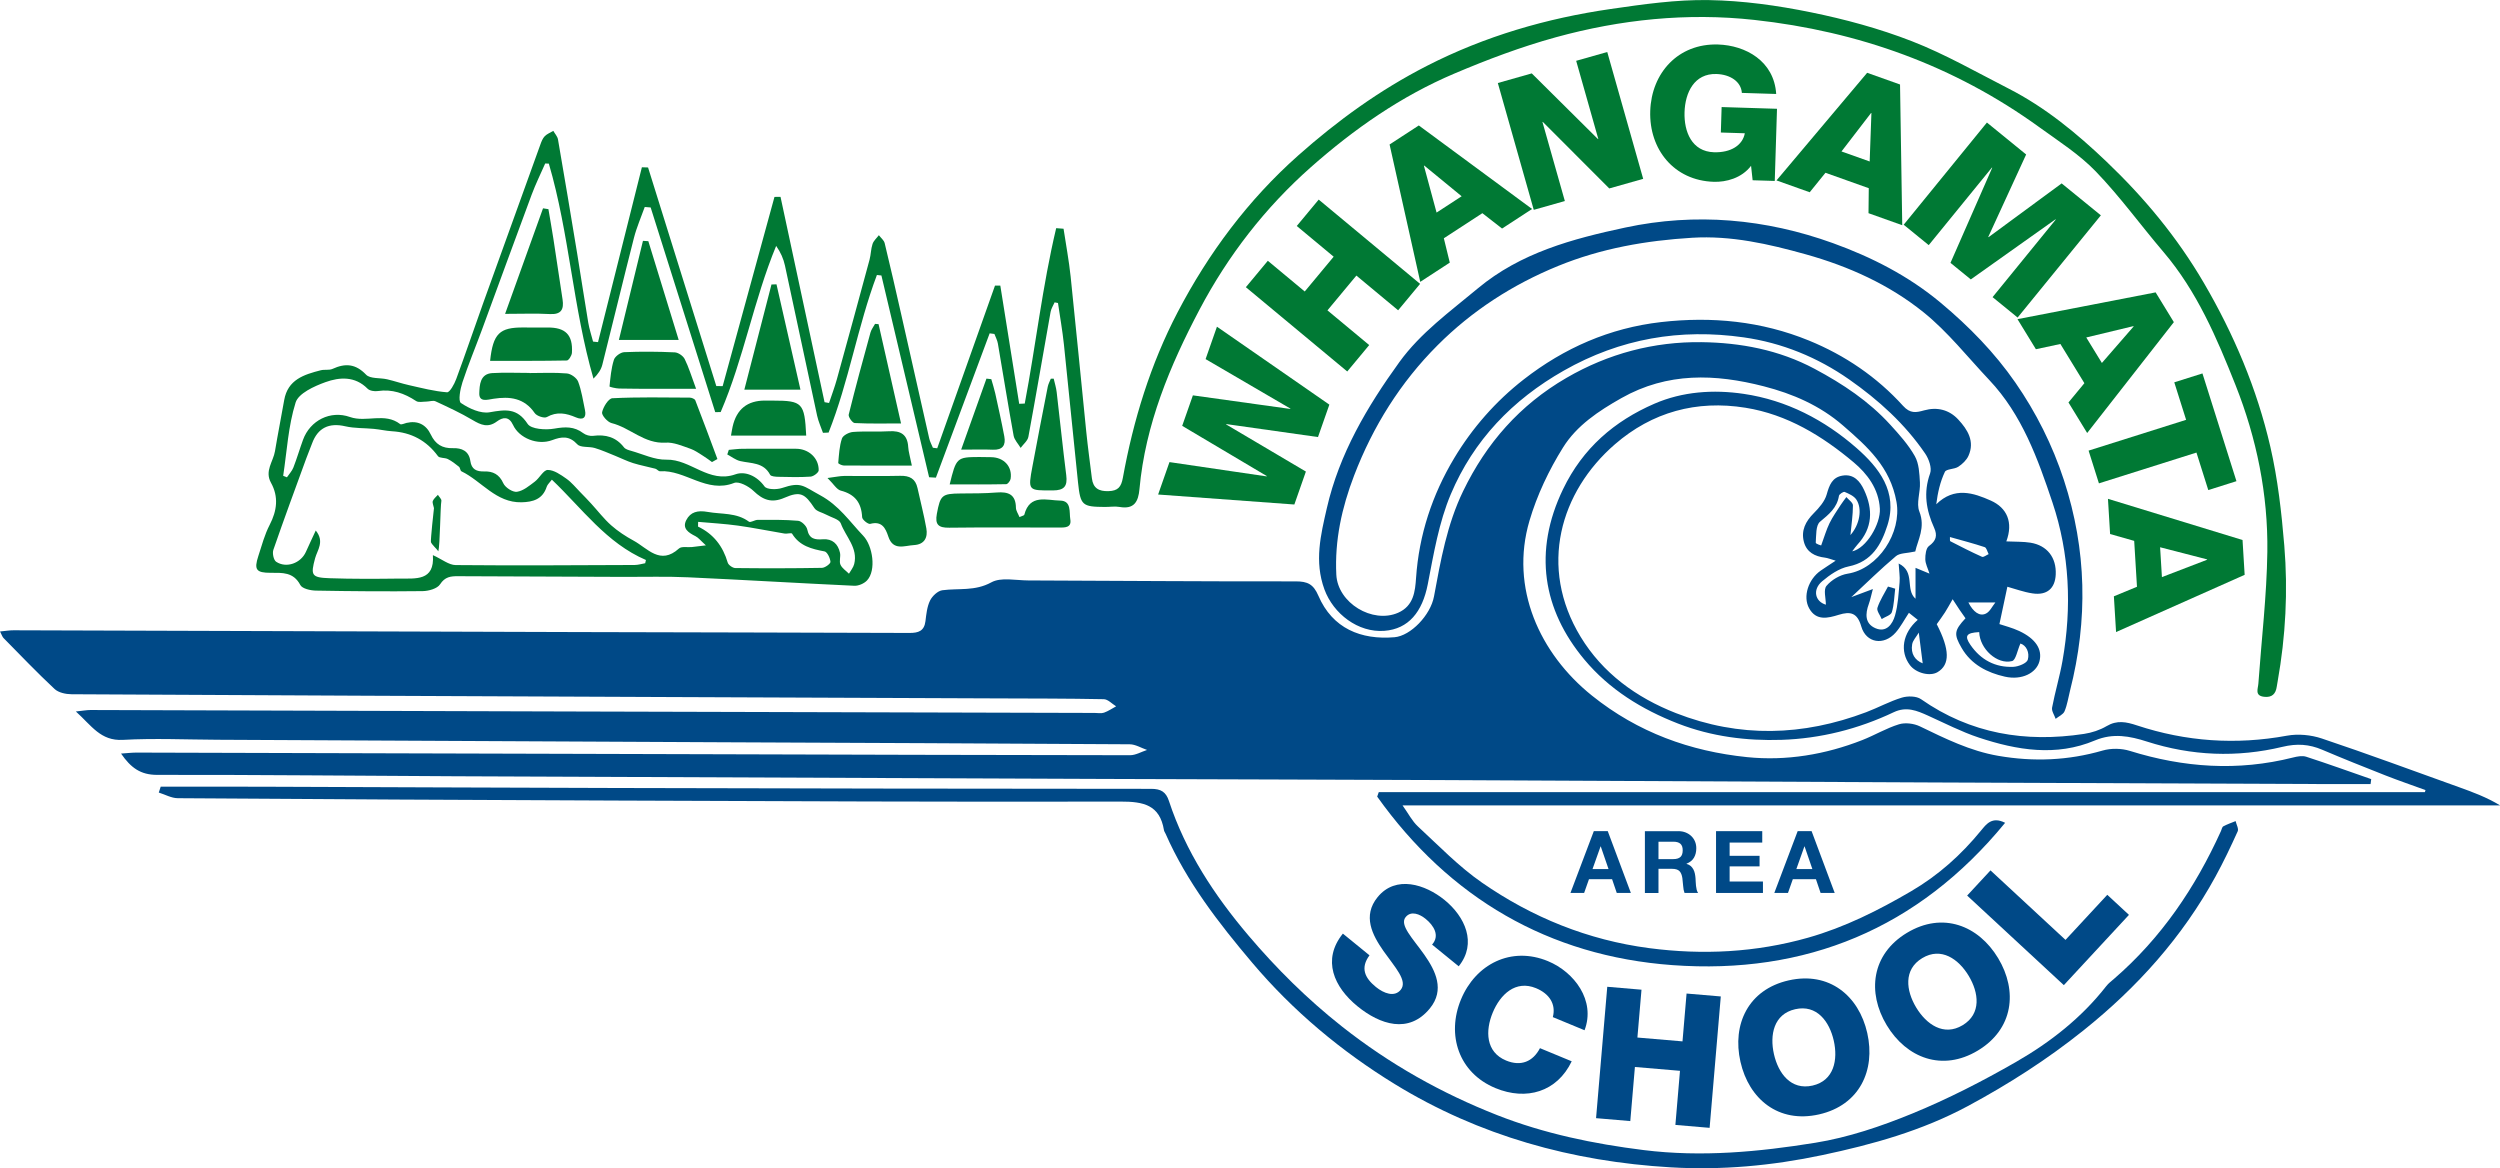
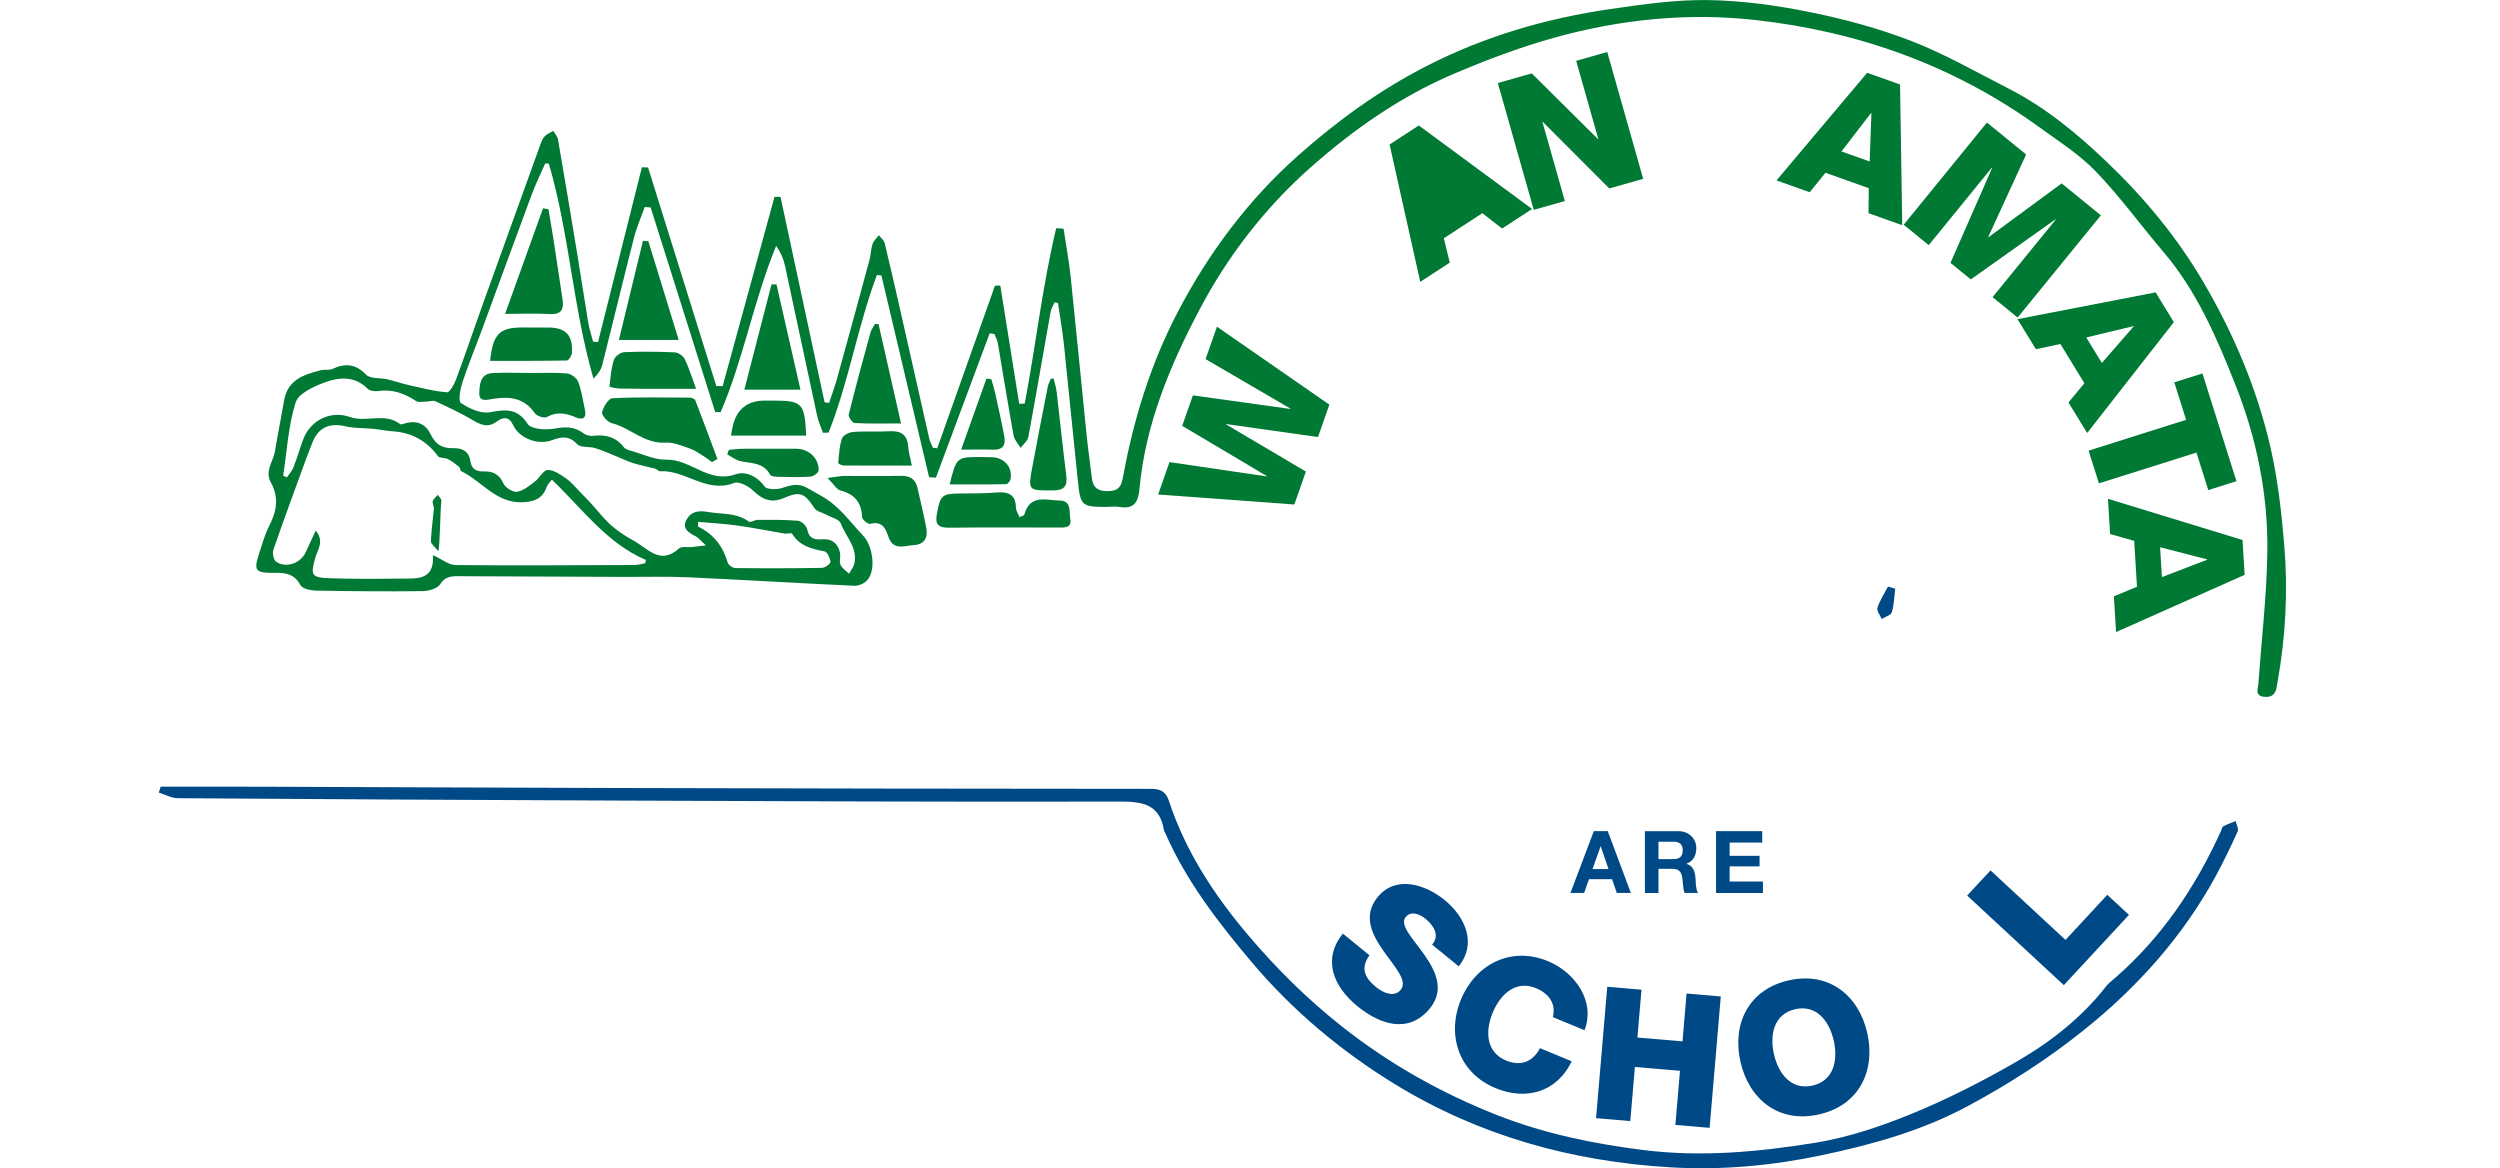
<svg xmlns="http://www.w3.org/2000/svg" id="Layer_1" version="1.1" viewBox="0 0 214 100">
  <g>
    <path d="M59.76,44.671c-.003.135-.006.27-.009.404,1.328.634,2.131,1.682,2.541,3.082.061.209.426.466.652.468,2.473.029,4.946.027,7.419-.017.26-.005.737-.356.725-.516-.026-.321-.276-.848-.509-.892-1.107-.209-2.135-.461-2.777-1.518-.059-.096-.429.027-.645-.009-1.329-.221-2.65-.495-3.984-.68-1.131-.157-2.274-.219-3.413-.322M24.241,40.729c.107.043.214.086.321.129.187-.278.433-.534.552-.839.304-.78.538-1.588.826-2.375.606-1.654,2.34-2.543,4.018-1.948,1.401.496,2.977-.414,4.296.607.097.076.362-.06.547-.103.959-.221,1.672.144,2.076.998.394.833.984,1.192,1.898,1.165.746-.022,1.364.234,1.487,1.099.101.712.518.914,1.207.894.717-.021,1.271.243,1.614,1.01.163.366.808.784,1.169.731.542-.079,1.055-.515,1.526-.869.407-.305.739-.998,1.107-1.0.533-.003,1.109.406,1.592.744.448.313.803.762,1.193,1.158.317.322.631.648.936.981.569.62,1.083,1.299,1.709,1.854.577.51,1.241.946,1.92,1.314,1.202.651,2.273,2.136,3.885.672.223-.202.733-.085,1.109-.124.304-.031.606-.072,1.194-.144-.453-.41-.639-.66-.888-.784-.593-.296-1.161-.656-.789-1.38.359-.697.973-.854,1.837-.698,1.195.215,2.455.041,3.528.835.135.1.493-.155.747-.156,1.156-.002,2.316-.022,3.464.08.29.026.717.442.778.741.169.827.665.889,1.342.841.812-.058,1.295.4,1.462,1.159.072.327-.087.725.039,1.014.132.306.476.52.728.774.153-.274.375-.531.448-.825.344-1.379-.728-2.336-1.147-3.482-.129-.353-.811-.508-1.244-.746-.341-.187-.825-.273-1.012-.558-.818-1.248-1.207-1.481-2.564-.89-1.098.479-1.842.195-2.653-.586-.414-.399-1.247-.845-1.66-.682-2.354.926-4.171-1.136-6.348-1.001-.125.007-.252-.179-.393-.217-.634-.169-1.282-.285-1.907-.481-.517-.162-1.005-.412-1.51-.614-.587-.235-1.166-.498-1.769-.677-.494-.148-1.213-.013-1.494-.317-.691-.746-1.334-.665-2.156-.356-1.237.464-2.819-.163-3.344-1.297-.354-.765-.878-.676-1.387-.3-.765.566-1.37.297-2.083-.127-1.015-.604-2.097-1.102-3.17-1.6-.21-.097-.517.022-.779.024-.297.001-.667.093-.878-.047-1.008-.665-2.057-1.038-3.287-.855-.28.042-.69-.021-.871-.203-1.077-1.09-2.4-.993-3.606-.559-.966.348-2.306.958-2.553,1.743-.631,2.004-.744,4.172-1.064,6.274M37.056,47.519c.784.357,1.363.845,1.947.851,5.107.049,10.215.014,15.322-.007.301-.001.602-.097.903-.15.021-.093.042-.185.063-.278-3.38-1.449-5.458-4.408-8.051-6.876-.191.256-.38.412-.442.608-.342,1.071-1.179,1.307-2.155,1.329-2.192.049-3.405-1.812-5.142-2.651-.108-.052-.106-.304-.213-.391-.3-.244-.612-.484-.954-.658-.262-.133-.707-.064-.845-.251-.986-1.342-2.288-2.032-3.937-2.13-.517-.031-1.028-.153-1.545-.203-.818-.08-1.659-.038-2.45-.222-1.386-.322-2.355.126-2.846,1.473-.157.43-.339.85-.496,1.28-.949,2.604-1.911,5.204-2.816,7.823-.1.291.021.874.239,1.02.877.584,2.118.121,2.549-.85.254-.571.524-1.135.842-1.824.772.958.136,1.665-.055,2.37-.395,1.46-.322,1.658,1.224,1.713,1.977.07,3.959.057,5.938.032,1.424-.017,3.083.246,2.919-2.007M84.715,28.531l-4.601,12.355c-.194-.011-.388-.022-.582-.033-1.361-5.757-2.721-11.514-4.083-17.271-.129-.014-.258-.028-.386-.042-1.654,4.401-2.398,9.116-4.136,13.488-.16.007-.32.014-.48.022-.17-.489-.393-.967-.502-1.469-.926-4.28-1.825-8.565-2.752-12.845-.124-.571-.357-1.119-.754-1.687-1.926,4.662-2.776,9.643-4.75,14.224-.156.002-.31.004-.465.006-1.842-5.84-3.685-11.68-5.527-17.52-.169-.014-.338-.027-.507-.041-.312.879-.693,1.74-.923,2.639-.924,3.614-1.794,7.242-2.707,10.86-.104.415-.352.794-.759,1.193-1.754-6.056-2.059-12.393-3.82-18.403-.104-.005-.208-.009-.312-.013-.389.887-.819,1.758-1.157,2.664-1.433,3.85-2.835,7.713-4.257,11.568-.553,1.501-1.171,2.981-1.67,4.499-.189.572-.379,1.603-.129,1.772.699.471,1.686.928,2.454.794,1.35-.236,2.352-.387,3.254.992.299.458,1.54.538,2.283.407.93-.164,1.703-.197,2.478.389.219.166.575.264.847.229,1.069-.137,1.957.103,2.642.987.122.157.382.232.593.291,1.008.281,2.028.786,3.032.761,2.086-.052,3.626,2.067,5.918,1.254.822-.291,1.828.124,2.487,1.04.197.274,1.048.284,1.503.129,1.644-.557,1.805-.162,3.252.62,1.626.878,2.523,2.247,3.69,3.469.82.859,1.137,2.966.327,3.827-.25.266-.726.472-1.088.456-4.745-.22-9.486-.509-14.231-.725-1.828-.084-3.662-.028-5.494-.035-4.731-.019-9.463-.035-14.195-.059-.627-.003-1.12.046-1.54.696-.239.369-.974.574-1.488.581-3.05.036-6.101.013-9.151-.044-.459-.009-1.159-.167-1.323-.479-.591-1.122-1.539-1.044-2.535-1.044-1.249,0-1.439-.267-1.059-1.436.293-.904.541-1.839.974-2.675.629-1.216.775-2.397.109-3.599-.561-1.011.195-1.808.342-2.7.242-1.461.534-2.913.788-4.372.307-1.759,1.697-2.187,3.126-2.555.328-.084.72.014,1.014-.12,1.088-.496,1.965-.447,2.869.495.354.369,1.195.256,1.806.398.63.147,1.244.361,1.875.502,1.077.242,2.156.526,3.249.61.237.018.626-.698.787-1.135.804-2.177,1.546-4.376,2.33-6.561,1.618-4.511,3.247-9.018,4.878-13.524.09-.249.194-.52.371-.701.195-.199.484-.307.732-.455.138.244.356.473.401.733.565,3.267,1.11,6.537,1.649,9.808.322,1.956.612,3.918.942,5.874.092.548.272,1.081.411,1.621.142.015.283.03.425.045,1.252-4.989,2.503-9.978,3.754-14.966l.529.016c1.947,6.236,3.895,12.474,5.842,18.711.182.002.363.005.544.007,1.478-5.4,2.957-10.799,4.435-16.198.173-.001.345-.002.518-.003,1.256,5.859,2.513,11.718,3.769,17.576.128.022.256.044.385.067.224-.677.479-1.346.669-2.033.944-3.409,1.875-6.821,2.798-10.236.119-.439.112-.916.256-1.344.093-.279.354-.501.54-.749.171.226.437.43.498.682.496,2.034.959,4.077,1.422,6.12.799,3.532,1.588,7.067,2.392,10.599.062.273.206.528.312.792.124.015.248.031.372.047,1.648-4.641,3.296-9.283,4.944-13.924.152-.001.304-.003.456-.004.538,3.373,1.077,6.746,1.616,10.12.158-.007.317-.014.475-.021.946-4.994,1.515-10.071,2.691-15.014.21.017.421.032.631.049.206,1.364.462,2.723.607,4.094.467,4.429.887,8.864,1.339,13.296.135,1.326.318,2.648.48,3.972.104.847.59,1.126,1.423,1.1.808-.025,1.085-.351,1.228-1.143.897-4.939,2.366-9.726,4.686-14.169,2.639-5.056,6.04-9.619,10.321-13.42,3.357-2.98,6.978-5.606,11.015-7.67,4.979-2.547,10.244-4.074,15.734-4.87,2.782-.403,5.604-.81,8.4-.763,2.917.048,5.862.46,8.727,1.044,2.936.598,5.871,1.392,8.66,2.478,2.854,1.111,5.543,2.657,8.281,4.056,3.14,1.605,5.834,3.828,8.369,6.245,3.237,3.086,6.063,6.489,8.335,10.378,2.581,4.416,4.551,9.07,5.695,14.029.639,2.77.96,5.632,1.196,8.471.321,3.879.116,7.76-.567,11.605-.027.15-.056.3-.077.452-.086.63-.405.956-1.079.881-.831-.092-.529-.677-.497-1.128.266-3.759.717-7.515.768-11.276.067-4.915-.916-9.725-2.723-14.279-1.596-4.022-3.304-8.036-6.173-11.401-1.943-2.279-3.707-4.725-5.779-6.876-1.409-1.464-3.18-2.594-4.844-3.797-7.294-5.278-15.486-8.209-24.399-9.185-5.755-.63-11.437-.041-16.988,1.486-2.958.814-5.859,1.908-8.687,3.108-4.552,1.932-8.572,4.734-12.275,8.008-3.928,3.474-7.104,7.587-9.525,12.172-2.541,4.812-4.653,9.86-5.154,15.396-.096,1.065-.453,1.742-1.698,1.521-.406-.072-.837.003-1.257,0-1.944-.012-2.096-.126-2.302-2.077-.415-3.943-.792-7.89-1.209-11.833-.126-1.187-.336-2.365-.508-3.548-.096-.019-.193-.037-.289-.056-.118.272-.293.534-.344.819-.637,3.563-1.242,7.132-1.901,10.691-.064.345-.434.634-.662.949-.207-.349-.535-.677-.603-1.052-.476-2.621-.894-5.253-1.346-7.88-.048-.283-.196-.549-.297-.822-.136-.018-.272-.035-.409-.052" style="fill: #007934;" />
    <path d="M60.946,39.552c-.227-.161-.446-.334-.683-.48-.385-.236-.759-.521-1.179-.664-.687-.236-1.418-.563-2.109-.518-1.816.119-3.029-1.278-4.629-1.675-.346-.086-.861-.676-.807-.927.1-.46.549-1.182.882-1.199,2.202-.109,4.412-.065,6.62-.052.165.001.429.109.477.232.649,1.668,1.267,3.348,1.893,5.025-.155.085-.31.171-.465.257" style="fill: #007934;" />
    <path d="M70.834,40.917c.711-.091,1.068-.173,1.424-.176,1.598-.012,3.197.03,4.794-.011.81-.021,1.313.241,1.489,1.057.248,1.15.551,2.29.755,3.448.138.782-.171,1.374-1.057,1.423-.815.045-1.785.518-2.199-.73-.238-.718-.546-1.354-1.55-1.085-.178.047-.681-.356-.691-.568-.059-1.235-.607-1.963-1.828-2.278-.35-.091-.603-.554-1.138-1.08" style="fill: #007934;" />
    <path d="M87.267,44.262c.227-.105.397-.133.414-.2.466-1.801,1.926-1.229,3.066-1.211.995.017.766.999.871,1.602.129.745-.492.706-.997.706-3.123-.001-6.246-.026-9.368.013-.917.012-1.233-.256-1.057-1.195.298-1.588.422-1.723,2.037-1.735,1.027-.008,2.058-.001,3.08-.084,1.002-.081,1.636.162,1.651,1.305.003.258.189.513.303.799" style="fill: #007934;" />
    <path d="M46.945,17.904c.143.848.295,1.695.427,2.546.267,1.728.525,3.459.784,5.189.125.837-.107,1.297-1.085,1.244-1.207-.067-2.421-.016-3.835-.016,1.127-3.136,2.187-6.086,3.247-9.035.154.024.308.048.462.073" style="fill: #007934;" />
    <path d="M45.333,31.933c1.066,0,2.138-.059,3.195.034.35.03.843.385.963.706.292.775.411,1.616.584,2.434.145.686-.203.864-.767.624-.841-.358-1.625-.525-2.502-.03-.222.125-.862-.09-1.033-.339-.897-1.305-2.138-1.441-3.533-1.227-.502.077-1.247.326-1.213-.485.028-.668.05-1.65,1.108-1.713,1.063-.063,2.132-.014,3.198-.014v.011Z" style="fill: #007934;" />
    <path d="M55.498,20.646c.851,2.768,1.702,5.537,2.598,8.453h-5.119c.712-2.932,1.386-5.707,2.06-8.482.154.01.307.019.461.028" style="fill: #007934;" />
    <path d="M68.518,33.355h-4.803c.8-3.102,1.562-6.052,2.323-9.002.143-.005.287-.009.43-.014.669,2.942,1.338,5.884,2.05,9.015" style="fill: #007934;" />
    <path d="M77.13,36.247c-1.405,0-2.69.032-3.969-.034-.193-.01-.56-.526-.511-.725.582-2.353,1.221-4.691,1.864-7.028.072-.261.258-.492.39-.736.1.007.201.015.301.022.628,2.777,1.257,5.553,1.925,8.502" style="fill: #007934;" />
    <path d="M59.587,33.281c-1.313,0-2.357.002-3.401-.001-1.063-.002-2.126.005-3.188-.021-.288-.007-.827-.142-.824-.174.078-.769.144-1.555.376-2.286.092-.292.567-.639.881-.653,1.439-.063,2.884-.05,4.323.016.301.013.717.296.853.569.352.704.577,1.47.978,2.55" style="fill: #007934;" />
    <path d="M41.953,30.888c.25-2.344.814-2.868,2.851-2.856.685.004,1.371.013,2.057.004,1.541-.019,2.191.626,2.096,2.165-.015.237-.279.655-.434.657-2.184.043-4.369.03-6.57.03" style="fill: #007934;" />
    <path d="M62.573,37.287c.061-.337.092-.557.141-.773q.506-2.23,2.772-2.225c.229.001.457.003.686.003,2.512.002,2.7.191,2.839,2.994h-6.438Z" style="fill: #007934;" />
    <path d="M90.197,32.415c.086.379.207.755.253,1.139.28,2.375.521,4.754.821,7.126.118.933-.166,1.299-1.148,1.301-2.125.005-2.136.045-1.747-2.054.423-2.277.866-4.551,1.312-6.824.047-.236.173-.457.262-.685.082-.001.165-.003.247-.004" style="fill: #007934;" />
    <path d="M78.057,39.857c-2.073,0-3.953.006-5.833-.01-.165-.001-.477-.158-.471-.219.064-.704.096-1.431.317-2.091.091-.271.606-.535.946-.561,1.019-.08,2.05.006,3.071-.06,1.017-.066,1.593.273,1.657,1.349.024.406.153.805.312,1.593" style="fill: #007934;" />
    <path d="M62.386,38.508c.396-.032.791-.091,1.187-.093,1.524-.01,3.048-.001,4.572-.001,1.071,0,1.957.798,1.934,1.849-.005.192-.439.518-.692.536-.914.064-1.837.036-2.755.016-.245-.006-.634-.029-.709-.174-.562-1.078-1.62-.957-2.559-1.173-.393-.091-.741-.372-1.109-.567.044-.132.087-.263.131-.394" style="fill: #007934;" />
    <path d="M82.275,38.488c.806-2.261,1.485-4.17,2.165-6.078.138.016.276.031.415.047.115.408.249.812.34,1.225.27,1.225.543,2.45.775,3.682.138.735-.138,1.167-.973,1.131-.754-.032-1.51-.007-2.722-.007" style="fill: #007934;" />
    <path d="M81.293,41.466c.559-2.295.608-2.336,2.515-2.346.342-.002.685.011,1.027.014,1.101.011,1.837.807,1.674,1.854-.027.175-.243.455-.377.457-1.574.032-3.149.021-4.84.021" style="fill: #007934;" />
    <path d="M37.148,43.496c-.047-.246-.157-.46-.099-.611.077-.202.283-.354.434-.528.107.174.325.368.299.519-.096.554-.113,3.773-.26,4.317-.102-.173-.597-.61-.635-.795-.035-.171.237-2.772.261-2.901" style="fill: #007934;" />
    <polygon points="113.793 34.637 112.82 37.412 104.968 36.301 104.957 36.331 111.784 40.366 110.796 43.186 99.135 42.331 100.107 39.556 108.423 40.779 108.434 40.749 101.196 36.453 102.111 33.842 110.447 35.006 110.458 34.976 103.199 30.739 104.171 27.965 113.793 34.637" style="fill: #007934;" />
-     <polygon points="106.646 24.584 108.526 22.323 111.686 24.951 114.162 21.973 111.002 19.345 112.881 17.085 121.559 24.299 119.68 26.561 116.106 23.589 113.63 26.567 117.204 29.538 115.324 31.799 106.646 24.584" style="fill: #007934;" />
-     <path d="M122.97,18.197l2.146-1.397-3.203-2.629-.026.018,1.084,4.009ZM118.947,12.369l2.503-1.63,9.696,7.151-2.569,1.674-1.687-1.315-3.297,2.148.509,2.083-2.529,1.648-2.625-11.759Z" style="fill: #007934;" />
+     <path d="M122.97,18.197ZM118.947,12.369l2.503-1.63,9.696,7.151-2.569,1.674-1.687-1.315-3.297,2.148.509,2.083-2.529,1.648-2.625-11.759Z" style="fill: #007934;" />
    <polygon points="128.214 7.106 131.119 6.283 136.785 11.905 136.815 11.896 134.92 5.206 137.581 4.452 140.657 15.309 137.752 16.131 132.064 10.434 132.034 10.442 133.951 17.209 131.29 17.963 128.214 7.106" style="fill: #007934;" />
-     <path d="M151.922,15.489l-1.897-.059-.134-1.238c-.808,1.066-2.148,1.404-3.19,1.371-3.413-.107-5.543-2.782-5.441-6.052.102-3.27,2.394-5.808,5.806-5.702,2.339.073,4.796,1.399,4.976,4.235l-2.939-.092c-.064-.966-.994-1.58-2.18-1.617-1.895-.059-2.675,1.592-2.726,3.267-.052,1.675.622,3.372,2.518,3.431,1.453.046,2.454-.603,2.643-1.625l-2.053-.064.067-2.18,4.74.148-.192,6.177Z" style="fill: #007934;" />
    <path d="M157.632,12.964l2.412.859.149-4.141-.029-.011-2.532,3.292ZM159.829,6.231l2.814,1.002.189,12.045-2.888-1.029.023-2.139-3.707-1.321-1.349,1.668-2.843-1.013,7.761-9.213Z" style="fill: #007934;" />
    <polygon points="170.081 10.489 173.438 13.224 170.194 20.284 170.219 20.303 176.477 15.699 179.834 18.433 172.708 27.182 170.564 25.435 175.973 18.794 175.949 18.774 168.701 23.918 166.961 22.501 170.533 14.363 170.508 14.343 165.099 20.983 162.955 19.237 170.081 10.489" style="fill: #007934;" />
    <path d="M178.584,28.887l1.337,2.183,2.718-3.127-.016-.027-4.038.971ZM184.523,25.029l1.559,2.547-7.42,9.489-1.6-2.615,1.362-1.649-2.054-3.356-2.097.449-1.576-2.574,11.826-2.292Z" style="fill: #007934;" />
    <polygon points="189.029 41.95 188.016 38.74 179.668 41.376 178.783 38.573 187.132 35.937 186.118 32.727 188.53 31.966 191.44 41.189 189.029 41.95" style="fill: #007934;" />
    <path d="M184.905,46.844l.155,2.556,3.868-1.486-.002-.031-4.022-1.038ZM191.961,46.225l.181,2.981-11.007,4.898-.187-3.06,1.977-.817-.238-3.928-2.063-.587-.183-3.013,11.52,3.526Z" style="fill: #007934;" />
  </g>
  <g>
-     <path d="M164.582,56.782c-.099-.772-.199-1.563-.334-2.63-.224.381-.512.672-.567,1.002-.138.816.253,1.372.902,1.628M170.804,51.571h-2.311c.411.804.957,1.225,1.508.948.337-.169.534-.615.803-.948M166.915,45.97c.01.153-.019.333.03.359.896.462,1.795.922,2.715,1.334.129.058.375-.147.567-.23-.11-.206-.177-.543-.338-.598-.95-.316-1.921-.567-2.974-.865M158.396,45.805c.786-.886,1.041-2.246.504-3.046-.206-.306-.633-.493-.996-.649-.104-.044-.467.191-.489.333-.165,1.036-.865,1.586-1.62,2.216-.374.312-.322,1.175-.367,1.795-.007.104.474.243.463.238.275-.747.446-1.35.716-1.905.264-.545.624-1.046.953-1.559.15-.234.325-.452.489-.678.198.236.562.473.562.709,0,.816-.126,1.633-.214,2.546M169.42,54.108c-1.106.058-1.286.317-.75,1.096.877,1.277,2.126,1.946,3.675,1.877.439-.02,1.149-.307,1.235-.612.171-.611-.129-1.233-.633-1.383-.263.589-.392,1.419-.714,1.502-1.268.328-2.772-1.051-2.812-2.48M163.949,47.206c-.723.162-1.326.121-1.658.402-1.295,1.09-2.504,2.283-3.819,3.506.566-.212,1.075-.403,1.846-.692-.153.57-.224.937-.35,1.284-.304.833-.345,1.669.562,2.066.945.414,1.474-.354,1.683-1.084.262-.918.307-1.903.392-2.863.04-.46-.042-.932-.08-1.589,1.459.71.534,2.212,1.444,3.017v-2.646c.447.185.769.318,1.194.494-.142-.455-.349-.837-.357-1.224-.007-.389.059-.953.313-1.137.619-.449.741-.9.442-1.562-.681-1.505-.937-3.012-.344-4.654.167-.463-.106-1.235-.422-1.698-1.735-2.544-3.999-4.59-6.5-6.341-2.712-1.899-5.751-3.14-9.034-3.607-5.432-.773-10.55.093-15.396,2.845-4.412,2.505-7.73,5.974-9.675,10.578-1.022,2.418-1.466,5.105-1.972,7.709-.464,2.385-1.655,3.83-3.708,3.989-2.257.175-4.375-1.462-5.139-3.546-.88-2.401-.316-4.67.207-6.957,1.064-4.649,3.447-8.679,6.199-12.488,1.82-2.52,4.35-4.338,6.714-6.313,3.672-3.067,8.132-4.255,12.638-5.218,6.027-1.29,12.016-.743,17.778,1.338,3.313,1.198,6.462,2.798,9.24,5.121,2.421,2.025,4.592,4.251,6.367,6.811,1.776,2.562,3.179,5.352,4.159,8.353,1.951,5.969,2.066,11.964.522,18.021-.151.591-.235,1.208-.469,1.763-.115.275-.5.436-.762.649-.109-.321-.36-.67-.305-.961.254-1.342.652-2.657.89-4.0.814-4.584.61-9.183-.857-13.558-1.249-3.727-2.603-7.515-5.411-10.486-1.849-1.956-3.54-4.117-5.619-5.791-2.948-2.373-6.401-3.936-10.075-4.963-3.193-.893-6.404-1.626-9.751-1.421-3.936.24-7.763.904-11.458,2.412-3.908,1.596-7.376,3.841-10.322,6.79-3.17,3.172-5.527,6.93-7.146,11.156-1.053,2.75-1.666,5.545-1.521,8.48.12,2.429,3.101,4.217,5.286,3.262,1.341-.586,1.461-1.841,1.539-2.977.252-3.699,1.388-7.127,3.263-10.255,1.548-2.584,3.556-4.875,5.953-6.741,3.46-2.694,7.362-4.405,11.75-4.909,4.347-.499,8.601-.081,12.663,1.579,3.083,1.261,5.818,3.117,8.061,5.593.613.676,1.111.577,1.797.385,1.12-.313,2.151-.058,2.934.792.794.861,1.421,1.858.867,3.095-.167.374-.525.712-.877.942-.342.223-1.02.174-1.145.438-.399.839-.61,1.768-.737,2.77,1.55-1.52,3.183-.976,4.665-.317,1.397.621,1.941,1.871,1.333,3.495.807.039,1.448.011,2.067.112,1.432.232,2.23,1.275,2.162,2.725-.056,1.188-.747,1.799-1.98,1.616-.771-.115-1.518-.396-2.16-.571-.221,1.04-.442,2.078-.68,3.197.446.153,1.094.312,1.688.59,1.428.668,2.011,1.585,1.735,2.604-.265.983-1.486,1.635-2.955,1.306-1.501-.337-2.878-1.032-3.704-2.458-.683-1.18-.636-1.497.332-2.54-.163-.232-.337-.472-.503-.717-.167-.247-.328-.5-.598-.914-.264.456-.446.8-.656,1.127-.225.35-.476.684-.705,1.011,1.125,2.184,1.142,3.462.071,4.103-.652.39-1.851.084-2.369-.603-.878-1.166-.634-2.741.673-3.873-.258-.205-.5-.397-.757-.602-.414.626-.714,1.21-1.134,1.689-1,1.142-2.53.913-2.945-.524-.338-1.172-.923-1.306-1.93-.994-.927.288-1.924.54-2.532-.557-.557-1.003-.068-2.488.989-3.224.361-.252.733-.488,1.282-.852-.448-.13-.677-.231-.916-.26-.867-.102-1.567-.465-1.802-1.344-.26-.976.139-1.756.844-2.462.456-.457.938-1.009,1.105-1.604.227-.804.47-1.47,1.363-1.614.968-.156,1.499.502,1.841,1.238.77,1.653.734,3.251-.573,4.673-.144.156-.263.335-.448.575,1.211-.259,2.441-2.349,2.369-3.652-.095-1.713-1.098-3.007-2.238-3.965-2.692-2.261-5.684-4.099-9.261-4.676-4.202-.678-7.998.369-11.179,3.126-4.683,4.057-6.574,10.496-2.937,16.482,1.878,3.091,4.746,5.196,8.161,6.532,5.449,2.132,10.866,1.966,16.279-.078,1.03-.389,2.008-.931,3.057-1.249.498-.151,1.247-.142,1.642.134,4.242,2.967,8.933,3.732,13.948,2.972.667-.101,1.358-.325,1.935-.666.895-.529,1.679-.367,2.598-.063,4.196,1.388,8.47,1.684,12.841.881.953-.175,2.057-.07,2.98.239,3.933,1.318,7.823,2.76,11.728,4.161,1.202.431,2.399.875,3.533,1.566h-93.947c.499.696.822,1.346,1.32,1.806,1.782,1.648,3.489,3.424,5.47,4.799,4.306,2.986,9.089,4.927,14.322,5.614,4.588.603,9.136.371,13.597-.892,3.135-.887,6.025-2.339,8.833-3.981,2.328-1.362,4.283-3.117,5.98-5.195.459-.562.957-1.222,2.06-.659-7.451,9.093-17.11,13.012-28.478,12.182-10.593-.773-19.097-5.759-25.273-14.424.045-.128.09-.256.135-.385h89.548c.018-.059.035-.117.052-.175-1.149-.419-2.307-.814-3.444-1.261-1.807-.71-3.611-1.432-5.397-2.192-1.12-.477-2.168-.545-3.402-.249-3.887.933-7.77.78-11.606-.452-1.448-.465-2.895-.749-4.449-.094-3.322,1.4-6.674.837-9.947-.249-1.493-.496-2.907-1.231-4.347-1.879-.95-.428-1.841-.805-2.932-.287-3.029,1.44-6.273,2.254-9.593,2.363-2.996.097-5.992-.278-8.858-1.391-3.119-1.211-5.903-2.934-8.032-5.488-3.546-4.253-4.39-9.238-1.817-14.581,1.697-3.521,4.394-5.825,7.815-7.312,2.402-1.044,5.05-1.228,7.647-.844,3.677.543,6.912,2.23,9.662,4.638,1.901,1.664,3.552,3.752,2.645,6.601-.521,1.637-1.318,3.128-3.332,3.534-.81.164-1.604.717-2.258,1.268-.852.718-.609,1.737.317,2.006,0-.542-.222-1.281.051-1.609.423-.508,1.151-.941,1.807-1.044,2.635-.412,4.653-3.513,4.187-6.142-.532-3.002-2.5-4.738-4.579-6.542-1.978-1.717-4.305-2.72-6.778-3.356-4.156-1.069-8.24-1.223-12.189,1.008-1.963,1.109-3.826,2.352-4.992,4.218-1.213,1.941-2.233,4.088-2.879,6.28-1.694,5.75.865,11.372,5.348,14.969,3.937,3.16,8.418,4.768,13.282,5.267,3.339.342,6.695-.216,9.868-1.464,1.058-.416,2.052-1.016,3.132-1.348.536-.165,1.276-.07,1.793.179,2.163,1.045,4.293,2.106,6.706,2.522,3.028.522,5.98.404,8.936-.453.717-.208,1.608-.194,2.322.028,4.616,1.437,9.255,1.76,13.97.569.363-.092.795-.177,1.13-.068,1.866.606,3.712,1.272,5.566,1.917-.018.141-.036.283-.054.424-1.342,0-2.684.005-4.026-.001-11.067-.044-22.133-.085-33.199-.136-14.271-.066-28.541-.145-42.811-.207-9.462-.042-18.925-.059-28.388-.096-18.506-.072-37.013-.146-55.519-.229-8.509-.038-17.017-.133-25.526-.118-1.421.002-2.253-.607-3.091-1.824.542-.036.937-.085,1.331-.084,16.026.043,32.053.09,48.08.137,12.32.036,24.64.077,36.959.088.485.001.97-.294,1.455-.451-.494-.169-.988-.481-1.484-.485-11.597-.077-23.195-.118-34.792-.173-14.423-.068-28.846-.144-43.269-.215-2.71-.013-5.425-.14-8.126.01-1.911.106-2.68-1.224-4.023-2.43.618-.064.933-.126,1.248-.126,13.699.039,27.397.086,41.096.126,14.957.044,29.914.083,44.87.124.267.001.557.06.796-.023.365-.128.693-.357,1.037-.543-.351-.212-.698-.603-1.054-.61-3.088-.062-6.178-.056-9.267-.069-9.387-.039-18.774-.075-28.16-.116-16.981-.072-33.962-.143-50.943-.239-.49-.003-1.111-.137-1.446-.451-1.503-1.405-2.926-2.895-4.371-4.362-.1-.101-.141-.261-.297-.56.452-.042.804-.103,1.155-.102,16.141.048,32.282.105,48.423.153,9.426.028,18.851.039,28.277.075.748.002,1.257-.157,1.361-1.005.074-.599.135-1.238.393-1.765.189-.386.659-.833,1.053-.885,1.397-.186,2.791.096,4.192-.675.832-.457,2.091-.167,3.157-.164,7.631.028,15.263.093,22.894.08,1.022-.002,1.521.239,1.946,1.228,1.206,2.805,3.647,3.796,6.517,3.553,1.379-.117,3.083-1.882,3.381-3.496.569-3.081,1.11-6.155,2.495-9.015,1.989-4.11,4.841-7.364,8.833-9.685,3.606-2.096,7.505-3.113,11.568-3.062,3.321.042,6.621.649,9.684,2.284,2.419,1.292,4.638,2.765,6.478,4.783.767.841,1.548,1.71,2.102,2.691.359.635.391,1.491.435,2.257.047.83-.329,1.774-.049,2.482.541,1.37-.14,2.45-.348,3.415" style="fill: #004987;" />
    <path d="M13.756,67.341c2.928,0,5.855-.009,8.783.002,10.034.034,20.069.083,30.102.109,15.301.039,30.602.068,45.903.073.827,0,1.261.259,1.515,1.033,1.425,4.334,3.898,8.089,6.805,11.517,2.4,2.831,5.037,5.445,7.987,7.777,4.081,3.225,8.535,5.728,13.326,7.61,4.014,1.576,8.225,2.45,12.53,2.986,4.951.616,9.838.154,14.68-.627,2.831-.457,5.633-1.407,8.299-2.499,3.053-1.25,6.017-2.772,8.881-4.416,2.94-1.689,5.614-3.782,7.732-6.496.185-.237.435-.426.665-.624,4.047-3.496,6.958-7.813,9.152-12.65.063-.139.093-.344.201-.402.334-.179.698-.303,1.052-.448.067.295.278.655.179.874-.593,1.313-1.213,2.617-1.905,3.88-2.836,5.179-6.682,9.47-11.292,13.158-3.103,2.483-6.398,4.597-9.891,6.476-3.944,2.12-8.149,3.29-12.495,4.208-4.289.906-8.596,1.298-12.946,1.043-8.426-.493-16.402-2.695-23.615-7.119-4.582-2.81-8.725-6.268-12.212-10.394-2.871-3.395-5.601-6.917-7.415-11.037-.046-.105-.123-.203-.141-.312-.359-2.174-1.761-2.452-3.727-2.447-14.384.038-28.769-.033-43.153-.088-12.513-.048-25.026-.113-37.539-.202-.542-.003-1.083-.315-1.625-.483.054-.167.109-.334.164-.501" style="fill: #004987;" />
    <path d="M162.228,50.391c-.083.674-.091,1.371-.286,2.011-.08.26-.568.396-.87.588-.133-.325-.446-.707-.364-.962.206-.637.591-1.217.904-1.819.206.06.411.121.616.181" style="fill: #004987;" />
    <path d="M137.691,74.392l-.667-1.941h-.015l-.689,1.941h1.371ZM137.624,71.147l1.978,5.29h-1.207l-.401-1.178h-1.978l-.415,1.178h-1.171l2-5.29h1.193Z" style="fill: #004987;" />
    <path d="M143.24,73.539c.267,0,.467-.059.6-.178.134-.118.2-.311.2-.578,0-.257-.067-.443-.2-.559-.133-.116-.333-.174-.6-.174h-1.274v1.489h1.274ZM143.655,71.147c.238,0,.451.038.641.115.19.077.353.182.489.315.136.133.239.288.311.463.071.175.107.364.107.567,0,.311-.065.581-.197.807-.13.227-.344.4-.64.519v.015c.143.039.261.1.356.181.093.081.17.178.23.289.059.112.103.234.13.367.027.133.046.267.055.4.005.084.01.182.015.296.005.114.014.23.026.349.012.118.032.231.059.337.027.106.068.196.122.271h-1.163c-.064-.168-.104-.368-.118-.6-.015-.232-.037-.454-.067-.667-.039-.276-.124-.479-.252-.607-.128-.128-.338-.193-.63-.193h-1.163v2.067h-1.163v-5.29h2.852Z" style="fill: #004987;" />
    <polygon points="150.849 71.147 150.849 72.124 148.056 72.124 148.056 73.258 150.619 73.258 150.619 74.162 148.056 74.162 148.056 75.458 150.908 75.458 150.908 76.437 146.893 76.437 146.893 71.147 150.849 71.147" style="fill: #004987;" />
-     <path d="M155.139,74.392l-.667-1.941h-.015l-.689,1.941h1.371ZM155.073,71.147l1.978,5.29h-1.208l-.4-1.178h-1.978l-.415,1.178h-1.17l2-5.29h1.193Z" style="fill: #004987;" />
    <path d="M117.229,81.776c-.79,1.069-.423,1.919.546,2.708.686.559,1.597.893,2.126.244.629-.772-.501-1.938-1.474-3.322-.961-1.374-1.812-3.006-.504-4.612,1.558-1.911,4.091-1.092,5.734.247,1.74,1.417,2.804,3.691,1.208,5.674l-2.279-1.857c.686-.767.148-1.633-.551-2.202-.491-.4-1.243-.728-1.712-.152-.55.673.613,1.825,1.598,3.219.972,1.384,1.768,3.011.479,4.592-1.807,2.218-4.273,1.391-6.198-.177-2.01-1.637-3.067-3.968-1.252-6.221l2.279,1.858Z" style="fill: #004987;" />
    <path d="M132.922,87.065c.289-1.112-.299-2.005-1.439-2.477-1.753-.725-3.065.545-3.706,2.093s-.61,3.374,1.143,4.1c1.27.526,2.303.098,2.901-1.058l2.717,1.125c-1.258,2.627-3.883,3.389-6.527,2.294-3.155-1.306-4.203-4.562-2.952-7.586,1.251-3.023,4.293-4.587,7.448-3.281,2.25.93,4.096,3.371,3.13,5.914l-2.717-1.125Z" style="fill: #004987;" />
    <polygon points="137.582 84.468 140.512 84.718 140.162 88.813 144.022 89.142 144.37 85.047 147.3 85.296 146.343 96.543 143.413 96.293 143.807 91.662 139.948 91.334 139.553 95.965 136.623 95.715 137.582 84.468" style="fill: #004987;" />
    <path d="M155.15,92.926c1.85-.419,2.19-2.214,1.82-3.848-.37-1.635-1.449-3.109-3.3-2.69-1.85.419-2.19,2.214-1.82,3.848.37,1.634,1.449,3.108,3.3,2.69M153.112,83.92c3.47-.785,6.004,1.317,6.726,4.508.722,3.192-.66,6.18-4.13,6.965-3.47.786-6.004-1.315-6.726-4.508-.722-3.191.66-6.18,4.13-6.965" style="fill: #004987;" />
-     <path d="M168.001,87.758c1.625-.978,1.384-2.789.52-4.225-.864-1.436-2.352-2.496-3.977-1.518-1.625.979-1.384,2.79-.52,4.225.865,1.436,2.352,2.496,3.977,1.518M163.239,79.849c3.047-1.835,6.113-.636,7.801,2.168,1.688,2.803,1.314,6.074-1.734,7.909-3.048,1.835-6.114.636-7.802-2.168-1.688-2.803-1.313-6.074,1.734-7.909" style="fill: #004987;" />
    <polygon points="168.388 76.661 170.386 74.505 176.807 80.455 180.384 76.595 182.239 78.313 176.664 84.329 168.388 76.661" style="fill: #004987;" />
  </g>
</svg>